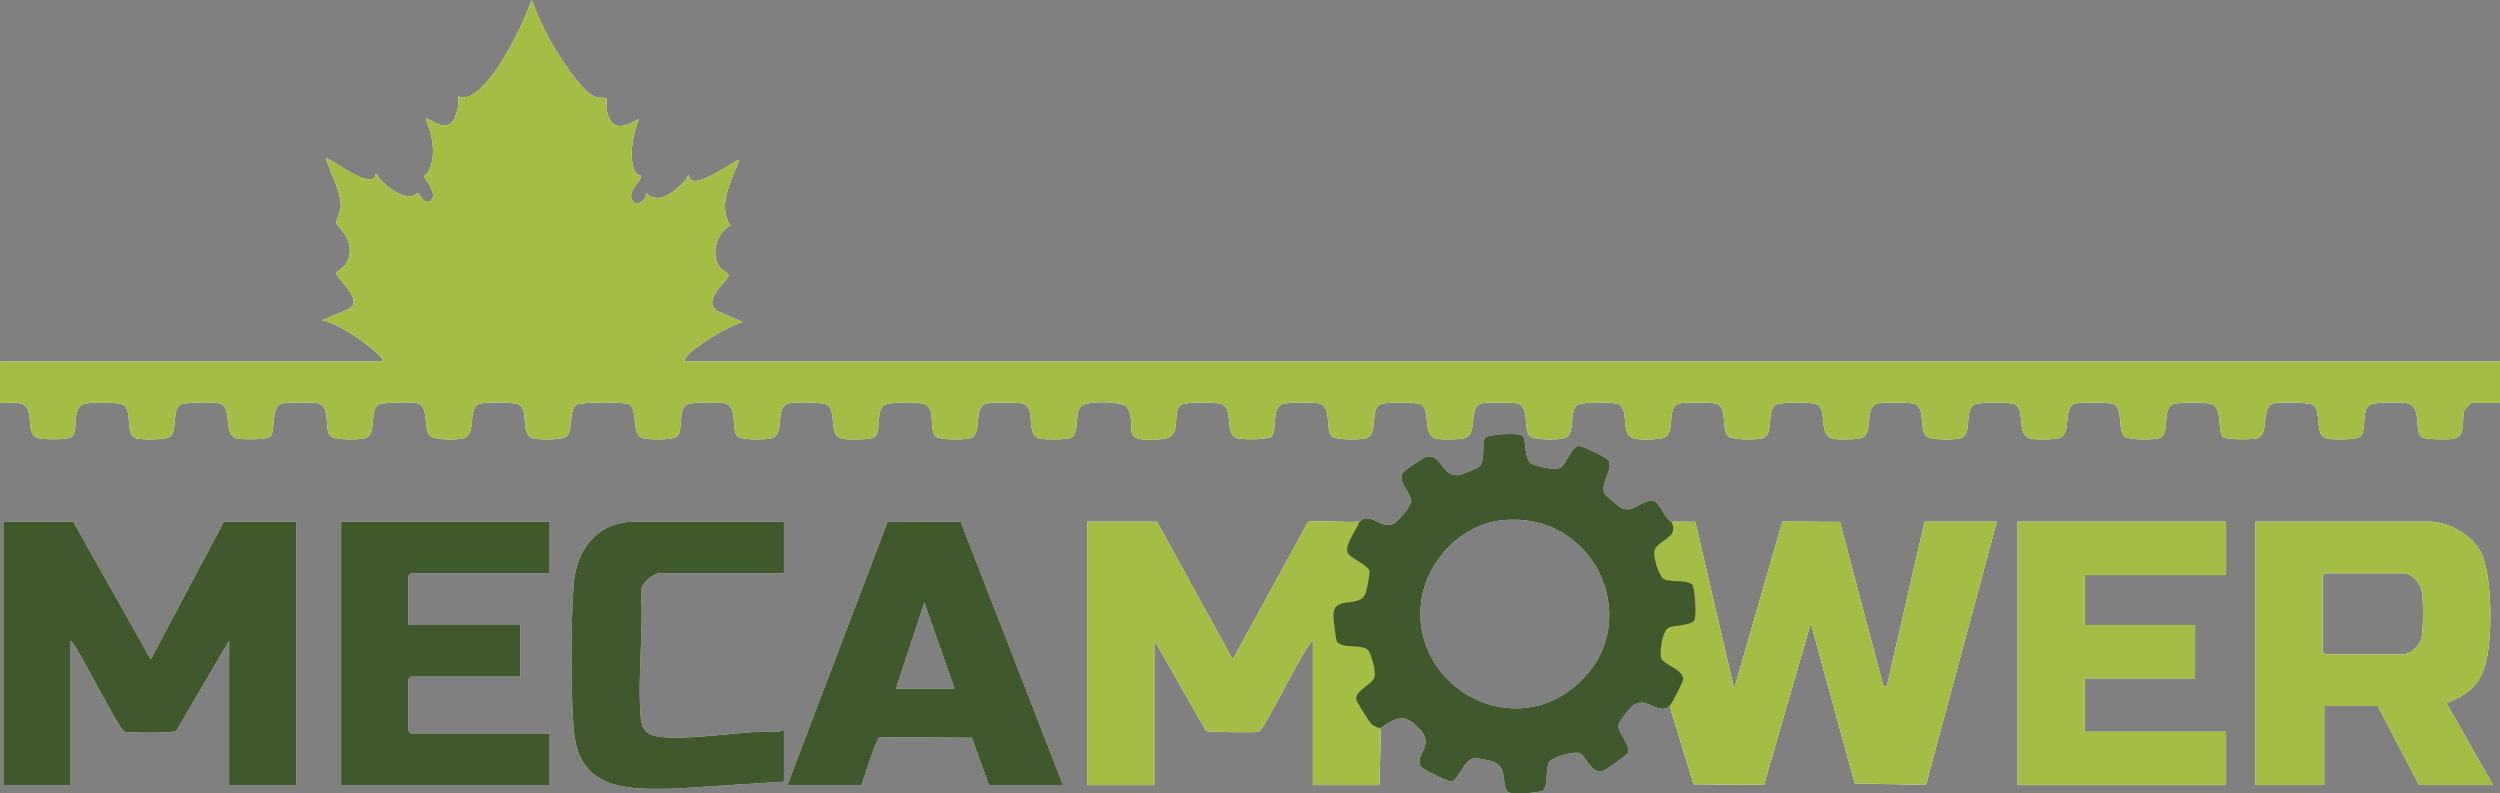
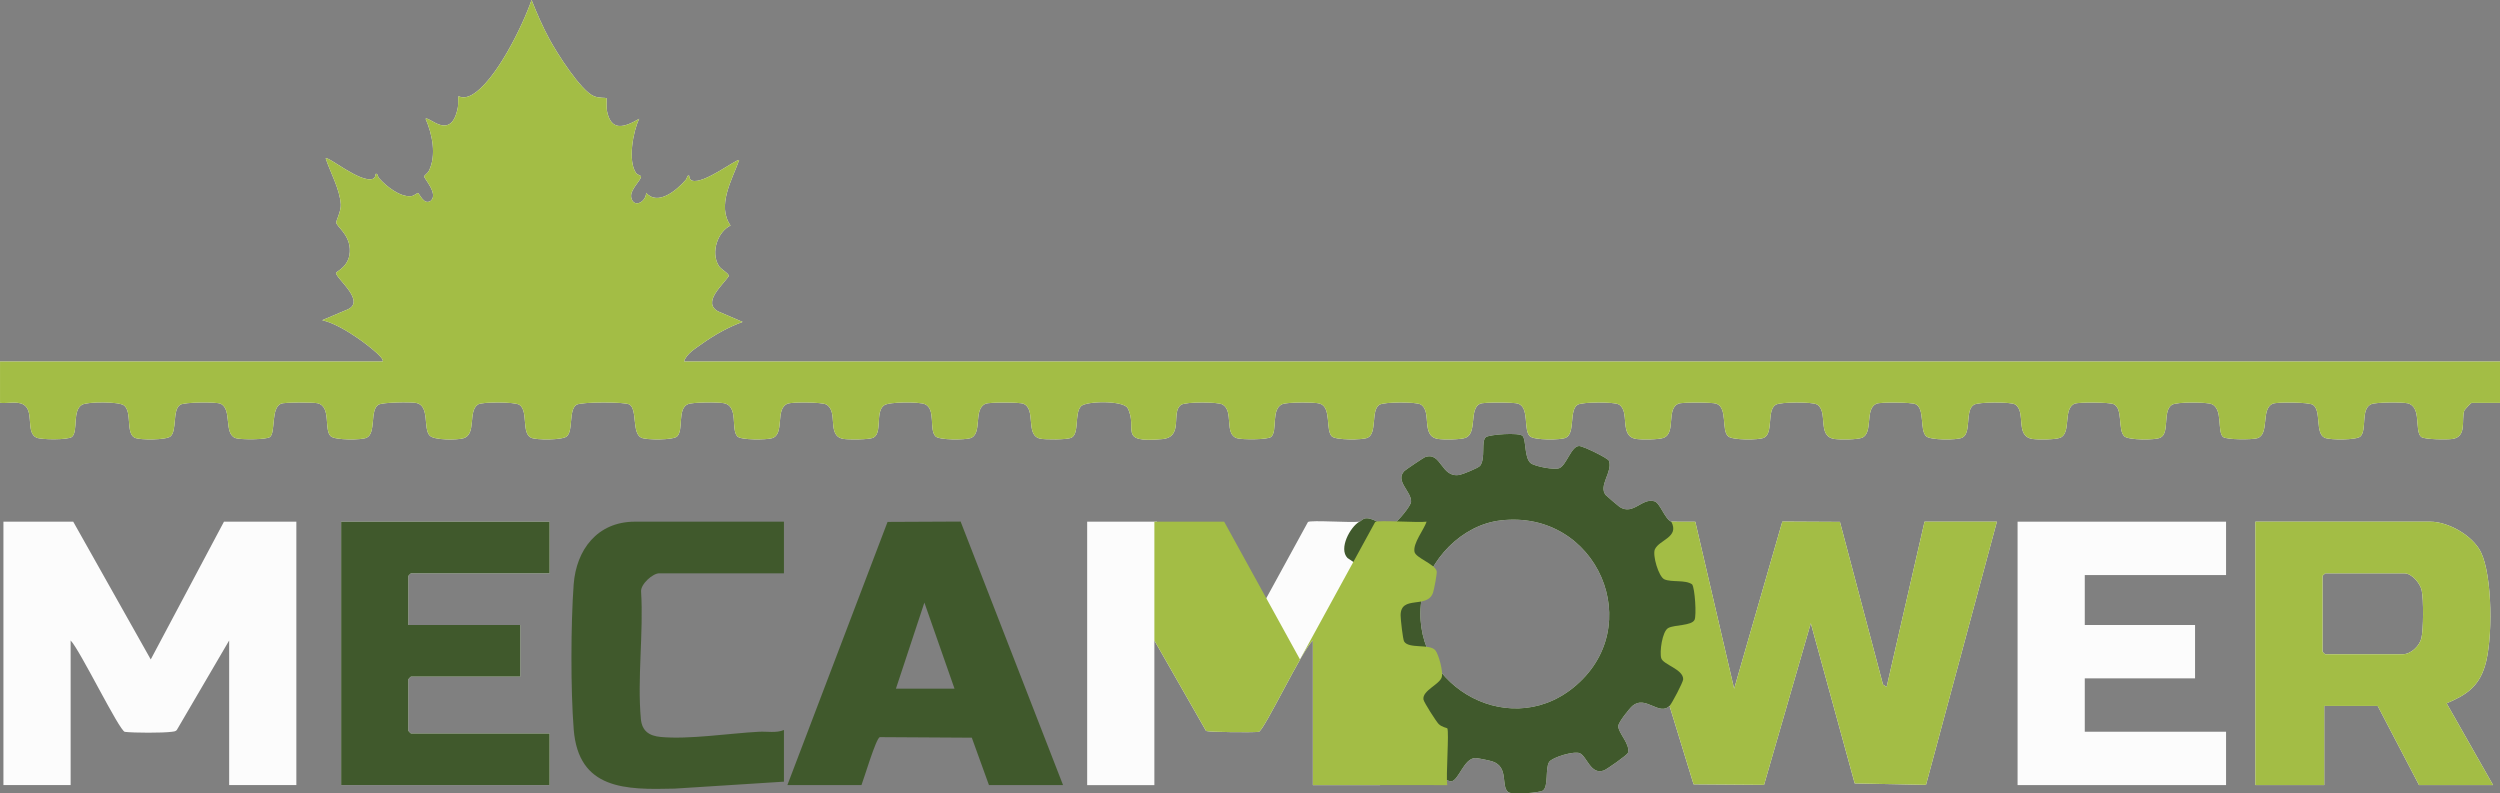
<svg xmlns="http://www.w3.org/2000/svg" id="Layer_2" data-name="Layer 2" viewBox="0 0 1128.05 358.037">
  <rect x="0" y="0" width="1128.05" height="358.037" fill="#808080" stroke="none" />
  <defs>
    <style>
      .cls-1 {
        fill: #a3bd45;
      }

      .cls-2 {
        fill: #40592c;
      }

      .cls-3 {
        fill: #fcfcfc;
      }
    </style>
  </defs>
  <g id="Capa_1" data-name="Capa 1">
    <g>
      <path class="cls-3" d="M101.06,235.39h32.66v118.86h-30.32v-65.25l-23.66,40.45c-.66.67-1.5.64-2.35.76-4.03.54-16.96.51-21.05.02-2.43-.29-20.36-37.17-24.47-41.23v65.25H1.55v-118.86h31.49l34.98,62.16,33.04-62.16Z" />
      <path class="cls-3" d="M153.93,235.39h94.07v23.31h-62.58c-.09,0-1.17,1.08-1.17,1.17v22.14h50.53v23.3h-49.36c-.09,0-1.17,1.08-1.17,1.17v23.3c0,.08,1.08,1.17,1.17,1.17h62.58v23.3h-94.07v-118.86Z" />
-       <path class="cls-3" d="M286.48,235.39h67.25v23.31h-56.36c-2.79,0-8.37,4.88-8.1,8.23,1.16,18.47-1.77,39.26-.1,57.45.5,5.48,3.74,7.66,8.94,8.15,12.76,1.21,31.14-1.66,44.35-2.35,3.78-.2,7.79.67,11.27-.79v23.31l-49.34,3.14c-22.08.55-43.4.57-45.53-26.81-1.39-17.69-1.31-47.57-.01-65.31,1.16-15.68,10.72-28.33,27.63-28.33Z" />
-       <path class="cls-3" d="M433.45,235.34l-32.97.16-45.2,118.75h33.43c1.21-3.07,6.51-21.04,8.27-21.64l41.52.25,7.74,21.39h33.43l-46.22-118.91ZM404.26,310.75l12.84-38.85,13.6,38.85h-26.44Z" />
      <path class="cls-3" d="M868.39,235.39l-17.11,74.59-1.63-1.09-19.43-73.41-26-.14-21.74,75.42-17.52-75.33-10.85-.04c-2.94-1.22-5.04-8.41-7.54-9.18-5.67-1.76-9.56,6.48-15.75,2.54-.5-.31-6-5.03-6.28-5.37-3.44-4.22,3.22-10.44,1.46-15.44-.44-1.23-11.87-6.78-13.52-6.69-3.55.19-5.49,8.25-8.71,9.92-2.09,1.09-11.27-.73-13.05-2.16-3.03-2.45-1.99-10.29-3.66-12.27-1.47-1.74-15.06-.7-16.6.51-2.27,1.79,0,9.5-2.61,12.94-.71.94-7.82,3.81-9.17,4.07-8.56,1.63-8.18-10.7-15.71-7.98-.62.23-8.77,5.7-9.3,6.25-4.36,4.53,3.32,9.3,3.04,13.87-.12,1.94-6.09,9.15-7.97,9.96-4.53,1.96-7.94-2.39-11.94-2.51-1.93-.06-2.78,1.46-3.41,1.54-3.92.53-21.71-.8-23.2.13l-33.93,62.03-34.22-62.16h-31.48v118.86h30.32v-65.25l23.31,40.79c1.02.62,21.25.74,23.75.44,2.38-.29,19.87-37.49,24.46-41.23v65.25h30.32c-.69-3.55.91-24.28,0-25.63,7.64-5.01,10.57-6.97,17.52-.02,7.69,7.7-1.97,11.63.74,17.11.66,1.35,12.19,7,13.84,6.85,3.36-.31,5.75-10.48,10.89-10.51,1.12-.01,6.51,1.12,7.73,1.53,7.55,2.55,3.66,11.21,7.13,13.85,1.69,1.29,14.43.28,15.7-.77,2.5-2.05.94-10.04,2.72-12.82,1.35-2.12,11.34-5.13,13.9-3.95,3.19,1.47,4.9,9.95,10.86,7.73,1.25-.46,10.52-6.95,10.8-7.9,1.21-3.97-4.44-8.95-4.34-12.13.05-1.69,4.99-7.88,6.39-9.08,5.84-5.02,12.02,4.67,16.73.01l10.85,35.38,31.8.24,21.09-72.91,19.82,72.26,32.17.65,31.98-118.75h-32.65ZM709.8,310.37c-30.42,24.43-74.9-2.83-68.22-40.98,2.96-16.92,18.07-32.48,35.39-34.55,43.69-5.25,66.88,48.19,32.83,75.53Z" />
      <polygon class="cls-3" points="910.37 235.39 1004.44 235.39 1004.44 259.48 940.69 259.48 940.69 282.01 990.45 282.01 990.45 306.09 940.69 306.09 940.69 330.17 1004.44 330.17 1004.44 354.25 910.37 354.25 910.37 235.39" />
      <path class="cls-3" d="M1103.97,317.35c8.8-3.76,14.34-7.32,17.3-16.87,3.57-11.49,3.48-40.57-1.86-51.4-3.66-7.41-14.68-13.69-22.84-13.69h-78.91v118.86h31.09v-35.73h24.1l18.66,35.73h33.43l-20.97-36.9ZM1092.54,288.08c-.92,3.53-4.75,7.13-8.41,7.13h-34.99c-.08,0-1.16-1.08-1.16-1.16v-34.18c0-.22.91-.78,1.16-1.17h35.76c3.34,0,7.14,4.48,7.82,7.73.86,4.06.83,17.72-.18,21.65Z" />
      <path class="cls-3" d="M1128.05,163.15v18.64h-12.83c-.24,0-3.13,2.96-3.34,3.65-1.28,4.38,1.26,11.56-5.25,12.62-2.25.37-12.74.3-14.15-.92-3.18-2.73.4-13.72-6.19-15.18-2.58-.57-14.13-.51-16.34.42-4.88,2.06-1.83,11.61-4.88,14.55-1.8,1.73-13.8,1.67-16.13.6-4.43-2.02-1.39-12.39-5.32-14.88-1.9-1.2-16.15-1.37-18.18-.46-5.44,2.46-1.19,13.81-6.97,15.56-2.25.69-13.89.73-15.4-.6-2.72-2.41.03-12.6-5.05-14.77-2.42-1.04-15.89-1.08-17.99.27-4.39,2.81-.82,12.83-5.32,14.88-2.41,1.11-14.11,1.11-16.11-.62-3.16-2.72-.51-12.55-4.88-14.54-1.92-.88-15.81-1.02-17.68-.18-5.31,2.39-1.26,13.14-6.43,15.33-2.14.9-10.12.94-12.58.54-7.99-1.31-2.64-12.23-7.77-15.55-1.95-1.26-16.57-1.18-18.63.14-4.16,2.65-.87,12.85-5.32,14.88-2.42,1.11-14.12,1.11-16.12-.62-3.15-2.72-.51-12.55-4.87-14.54-1.93-.88-15.82-1.02-17.69-.18-5.3,2.39-1.26,13.14-6.43,15.33-2.14.9-10.12.94-12.58.54-7.87-1.28-2.55-12.46-7.77-15.54-2.1-1.25-16.52-1.21-18.63.13-4.16,2.65-.87,12.85-5.32,14.88-2.42,1.11-14.1,1.11-16.11-.62-3.2-2.74-.14-13.07-5.42-14.77-2-.65-15.41-.73-17.14.05-5.4,2.43-.99,13.01-6.43,15.33-2.12.9-10.14.94-12.58.54-7.87-1.28-2.55-12.46-7.77-15.54-2.11-1.25-16.51-1.21-18.63.13-3.93,2.49-.9,12.86-5.32,14.88-2.42,1.11-14.11,1.11-16.12-.62-3.19-2.74-.14-13.07-5.42-14.77-2-.65-15.39-.73-17.13.05-5.04,2.26-1.19,13.1-6.44,15.33-2.12.9-10.13.94-12.58.54-7.87-1.28-2.55-12.46-7.77-15.54-2.11-1.25-16.51-1.21-18.63.13-3.93,2.49-.89,12.86-5.32,14.88-2.33,1.07-14.33,1.13-16.13-.6-2.94-2.84-.1-13.08-5.4-14.79-2.31-.75-14.73-.71-16.95.24-5.24,2.24-2.02,12.15-5.06,14.76-1.56,1.35-13.12,1.31-15.39.61-5.93-1.8-1.32-12.29-6.54-15.22-2.22-1.24-16.45-1.25-18.61.12-4.91,3.09,1.39,14.58-8.6,15.49-20.56,1.89-10.75-4.77-15.61-13.99-1.82-3.47-18.67-3.26-21.01-.85-3.14,3.24-.59,12.41-4.4,14.24-1.89.91-11.76.9-14.04.4-6.93-1.53-1.65-13.28-7.57-15.74-1.8-.75-15.24-.76-17.07,0-5.81,2.41-1.12,13.77-6.98,15.56-2.52.76-13.8.88-15.57-.83-3.12-3,.25-12.37-4.88-14.55-2.63-1.12-16.23-1.15-18.46.58-4.01,3.12-.53,12.53-4.84,14.58-1.84.88-11.08.9-13.38.52-7.85-1.29-2.1-12.35-7.79-15.53-1.92-1.08-15.34-1.24-17.51-.33-5.75,2.39-.99,13.73-6.98,15.55-2.44.75-13.96.89-15.59-.8-3.08-3.21.62-13.53-5.99-14.99-2.58-.57-14.14-.51-16.34.42-4.88,2.06-1.83,11.61-4.88,14.55-1.8,1.73-13.8,1.67-16.13.6-4.39-2-1.7-12.84-5.4-15-2.17-1.27-21.76-1.21-23.86.12-3.65,2.31-1.35,11.65-4.38,14.26-2,1.73-13.7,1.73-16.12.62-4.45-2.03-1.15-12.23-5.32-14.88-2.06-1.32-16.68-1.4-18.63-.14-4.64,3.01-.57,13.42-6.52,15.24-2.76.86-13.21.94-15.24-1.15-3.15-3.23.14-13.6-6.19-14.79-2.51-.47-15.19-.31-17.01.84-3.93,2.49-.89,12.86-5.32,14.88-2.42,1.11-14.1,1.11-16.11-.62-3.3-2.82.32-13.5-6.02-14.95-2.1-.48-14.9-.5-16.54.23-4.53,2.03-2.33,12.72-4.86,14.96-1.51,1.33-13.16,1.29-15.4.6-5.78-1.76-1.53-13.11-6.97-15.56-2.06-.93-16.31-.73-18.18.46-3.65,2.31-1.35,11.65-4.38,14.26-1.98,1.71-13.79,1.74-16.13.63-4.17-1.98-1.14-11.66-4.84-14.58-2.29-1.8-16.43-1.76-18.96-.31-4.51,2.6-1.63,11.98-4.55,14.49-1.67,1.44-13.67,1.33-15.93.38-5.13-2.16-.91-12.14-6-14.99-2.88-1.62-7.25-.36-10.53-.74v-18.64h172.59c1.61-1.43-9.83-9.65-10.96-10.42-4.78-3.27-10.66-6.88-16.25-8.24l10.64-4.5c10.05-3.51-4.49-14.23-4.41-16.85.02-.66,6.64-2.93,6.21-10.85-.35-6.56-5.75-9.92-6.11-11.79-.15-.81,2.21-5.17,2.05-8.2-.37-6.79-4.71-14.43-6.82-20.82,1.1-1.13,15.65,11.23,21.28,9.23.92-.32,1.22-1.36,1.27-2.24,1.06-.27.81,1.07,1.55,1.93,3.14,3.6,9.28,8.52,14.34,8.15,1.37-.1,2.84-1.48,3.16-1.45.73.05,2.67,5.78,5.87,3.47,3.41-3.13-3.04-9.88-3.02-10.94,0-.46,1.65-1.58,2.08-2.44,3.56-7.1,1.59-16.59-1.44-23.57,1.43-1.44,11.6,10.57,14.57-5.26.23-1.23.06-4.65.2-4.85.19-.25,2.23,1.45,5.98-.62,10.73-5.91,23.1-31.34,27.06-42.89,2.4,5.99,4.94,11.93,8.03,17.62,3.34,6.17,14.04,23.18,20.07,25.77,2.18.93,5.51.69,5.72.9.2.19-.09,4.25.18,5.64,1.85,9.55,7.77,7.65,14.58,3.68-2.84,5.77-5.18,19.06-1.46,24.41.68.98,2.27,1.14,2.27,1.63-.03,1.95-5.32,6.07-4.36,9.72,1.22,4.67,6.63,1.7,6.67-2.35,5.32,6.08,13.94-1.3,17.87-5.85.74-.85.49-2.19,1.54-1.92.06.88.36,1.91,1.28,2.24,5.23,1.86,20.41-10.13,21.28-9.23-3.23,8.99-10.14,20.53-3.88,29.5-5.9,2.9-8.99,12.2-5.33,18.16,1.13,1.83,4.8,3.48,4.51,4.71-2.85,4.18-11.96,11.8-4.88,15.85l11.14,4.79c-6.34,2.26-12.95,6-18.44,9.94-2.79,2-7.01,4.49-7.99,7.94h819.41Z" />
      <path class="cls-1" d="M1128.05,163.15v18.64h-12.83c-.24,0-3.13,2.96-3.34,3.65-1.28,4.38,1.26,11.56-5.25,12.62-2.25.37-12.74.3-14.15-.92-3.18-2.73.4-13.72-6.19-15.18-2.58-.57-14.13-.51-16.34.42-4.88,2.06-1.83,11.61-4.88,14.55-1.8,1.73-13.8,1.67-16.13.6-4.43-2.02-1.39-12.39-5.32-14.88-1.9-1.2-16.15-1.37-18.18-.46-5.44,2.46-1.19,13.81-6.97,15.56-2.25.69-13.89.73-15.4-.6-2.72-2.41.03-12.6-5.05-14.77-2.42-1.04-15.89-1.08-17.99.27-4.39,2.81-.82,12.83-5.32,14.88-2.41,1.11-14.11,1.11-16.11-.62-3.16-2.72-.51-12.55-4.88-14.54-1.92-.88-15.81-1.02-17.68-.18-5.31,2.39-1.26,13.14-6.43,15.33-2.14.9-10.12.94-12.58.54-7.99-1.31-2.64-12.23-7.77-15.55-1.95-1.26-16.57-1.18-18.63.14-4.16,2.65-.87,12.85-5.32,14.88-2.42,1.11-14.12,1.11-16.12-.62-3.15-2.72-.51-12.55-4.87-14.54-1.93-.88-15.82-1.02-17.69-.18-5.3,2.39-1.26,13.14-6.43,15.33-2.14.9-10.12.94-12.58.54-7.87-1.28-2.55-12.46-7.77-15.54-2.1-1.25-16.52-1.21-18.63.13-4.16,2.65-.87,12.85-5.32,14.88-2.42,1.11-14.1,1.11-16.11-.62-3.2-2.74-.14-13.07-5.42-14.77-2-.65-15.41-.73-17.14.05-5.4,2.43-.99,13.01-6.43,15.33-2.12.9-10.14.94-12.58.54-7.87-1.28-2.55-12.46-7.77-15.54-2.11-1.25-16.51-1.21-18.63.13-3.93,2.49-.9,12.86-5.32,14.88-2.42,1.11-14.11,1.11-16.12-.62-3.19-2.74-.14-13.07-5.42-14.77-2-.65-15.39-.73-17.13.05-5.04,2.26-1.19,13.1-6.44,15.33-2.12.9-10.13.94-12.58.54-7.87-1.28-2.55-12.46-7.77-15.54-2.11-1.25-16.51-1.21-18.63.13-3.93,2.49-.89,12.86-5.32,14.88-2.33,1.07-14.33,1.13-16.13-.6-2.94-2.84-.1-13.08-5.4-14.79-2.31-.75-14.73-.71-16.95.24-5.24,2.24-2.02,12.15-5.06,14.76-1.56,1.35-13.12,1.31-15.39.61-5.93-1.8-1.32-12.29-6.54-15.22-2.22-1.24-16.45-1.25-18.61.12-4.91,3.09,1.39,14.58-8.6,15.49-20.56,1.89-10.75-4.77-15.61-13.99-1.82-3.47-18.67-3.26-21.01-.85-3.14,3.24-.59,12.41-4.4,14.24-1.89.91-11.76.9-14.04.4-6.93-1.53-1.65-13.28-7.57-15.74-1.8-.75-15.24-.76-17.07,0-5.81,2.41-1.12,13.77-6.98,15.56-2.52.76-13.8.88-15.57-.83-3.12-3,.25-12.37-4.88-14.55-2.63-1.12-16.23-1.15-18.46.58-4.01,3.12-.53,12.53-4.84,14.58-1.84.88-11.08.9-13.38.52-7.85-1.29-2.1-12.35-7.79-15.53-1.92-1.08-15.34-1.24-17.51-.33-5.75,2.39-.99,13.73-6.98,15.55-2.44.75-13.96.89-15.59-.8-3.08-3.21.62-13.53-5.99-14.99-2.58-.57-14.14-.51-16.34.42-4.88,2.06-1.83,11.61-4.88,14.55-1.8,1.73-13.8,1.67-16.13.6-4.39-2-1.7-12.84-5.4-15-2.17-1.27-21.76-1.21-23.86.12-3.65,2.31-1.35,11.65-4.38,14.26-2,1.73-13.7,1.73-16.12.62-4.45-2.03-1.15-12.23-5.32-14.88-2.06-1.32-16.68-1.4-18.63-.14-4.64,3.01-.57,13.42-6.52,15.24-2.76.86-13.21.94-15.24-1.15-3.15-3.23.14-13.6-6.19-14.79-2.51-.47-15.19-.31-17.01.84-3.93,2.49-.89,12.86-5.32,14.88-2.42,1.11-14.1,1.11-16.11-.62-3.3-2.82.32-13.5-6.02-14.95-2.1-.48-14.9-.5-16.54.23-4.53,2.03-2.33,12.72-4.86,14.96-1.51,1.33-13.16,1.29-15.4.6-5.78-1.76-1.53-13.11-6.97-15.56-2.06-.93-16.31-.73-18.18.46-3.65,2.31-1.35,11.65-4.38,14.26-1.98,1.71-13.79,1.74-16.13.63-4.17-1.98-1.14-11.66-4.84-14.58-2.29-1.8-16.43-1.76-18.96-.31-4.51,2.6-1.63,11.98-4.55,14.49-1.67,1.44-13.67,1.33-15.93.38-5.13-2.16-.91-12.14-6-14.99-2.88-1.62-7.25-.36-10.53-.74v-18.64h172.59c1.61-1.43-9.83-9.65-10.96-10.42-4.78-3.27-10.66-6.88-16.25-8.24l10.64-4.5c10.05-3.51-4.49-14.23-4.41-16.85.02-.66,6.64-2.93,6.21-10.85-.35-6.56-5.75-9.92-6.11-11.79-.15-.81,2.21-5.17,2.05-8.2-.37-6.79-4.71-14.43-6.82-20.82,1.1-1.13,15.65,11.23,21.28,9.23.92-.32,1.22-1.36,1.27-2.24,1.06-.27.81,1.07,1.55,1.93,3.14,3.6,9.28,8.52,14.34,8.15,1.37-.1,2.84-1.48,3.16-1.45.73.05,2.67,5.78,5.87,3.47,3.41-3.13-3.04-9.88-3.02-10.94,0-.46,1.65-1.58,2.08-2.44,3.56-7.1,1.59-16.59-1.44-23.57,1.43-1.44,11.6,10.57,14.57-5.26.23-1.23.06-4.65.2-4.85.19-.25,2.23,1.45,5.98-.62,10.73-5.91,23.1-31.34,27.06-42.89,2.4,5.99,4.94,11.93,8.03,17.62,3.34,6.17,14.04,23.18,20.07,25.77,2.18.93,5.51.69,5.72.9.2.19-.09,4.25.18,5.64,1.85,9.55,7.77,7.65,14.58,3.68-2.84,5.77-5.18,19.06-1.46,24.41.68.98,2.27,1.14,2.27,1.63-.03,1.95-5.32,6.07-4.36,9.72,1.22,4.67,6.63,1.7,6.67-2.35,5.32,6.08,13.94-1.3,17.87-5.85.74-.85.49-2.19,1.54-1.92.06.88.36,1.91,1.28,2.24,5.23,1.86,20.41-10.13,21.28-9.23-3.23,8.99-10.14,20.53-3.88,29.5-5.9,2.9-8.99,12.2-5.33,18.16,1.13,1.83,4.8,3.48,4.51,4.71-2.85,4.18-11.96,11.8-4.88,15.85l11.14,4.79c-6.34,2.26-12.95,6-18.44,9.94-2.79,2-7.01,4.49-7.99,7.94h819.41Z" />
      <path class="cls-2" d="M764.56,262.59c-3.93-1.54-8.21-2.39-12.86-2.56-2.13-1.53-5.58-11.3-2.18-13.19,4.05-2.35,10.91-8.6,4.59-11.45-2.94-1.22-5.04-8.41-7.54-9.18-5.67-1.76-9.56,6.48-15.75,2.54-.5-.31-6-5.03-6.28-5.37-3.44-4.22,3.22-10.44,1.46-15.44-.44-1.23-11.87-6.78-13.52-6.69-3.55.19-5.49,8.25-8.71,9.92-2.09,1.09-11.27-.73-13.05-2.16-3.03-2.45-1.99-10.29-3.66-12.27-1.47-1.74-15.06-.7-16.6.51-2.27,1.79,0,9.5-2.61,12.94-.71.94-7.82,3.81-9.17,4.07-8.56,1.63-8.18-10.7-15.71-7.98-.62.23-8.77,5.7-9.3,6.25-4.36,4.53,3.32,9.3,3.04,13.87-.12,1.94-6.09,9.15-7.97,9.96-4.53,1.96-7.94-2.39-11.94-2.51-1.93-.06-2.78,1.46-3.41,1.54-4.15,2.37-9.48,12.18-5.36,16.39l6.81,4.58c3.32,1.65.39,11.7-2.11,12.91-15.37.68-13.97,10.19-10.28,21.66,4.19,1.62,8.69,2.72,13.5,3.29,4.27,8.21,4.2,12.03-4.14,17.43-3.73,3.31,3.03,13.3,5.78,15.98,1.45,1.4,3.89,3.14,5.13.99,7.64-5.01,10.57-6.97,17.52-.02,7.69,7.7-1.97,11.63.74,17.11.66,1.35,12.19,7,13.84,6.85,3.36-.31,5.75-10.48,10.89-10.51,1.12-.01,6.51,1.12,7.73,1.53,7.55,2.55,3.66,11.21,7.13,13.85,1.69,1.29,14.43.28,15.7-.77,2.5-2.05.94-10.04,2.72-12.82,1.35-2.12,11.34-5.13,13.9-3.95,3.19,1.47,4.9,9.95,10.86,7.73,1.25-.46,10.52-6.95,10.8-7.9,1.21-3.97-4.44-8.95-4.34-12.13.05-1.69,4.99-7.88,6.39-9.08,5.84-5.02,12.02,4.67,16.73.01.9.3,1.77.56,2.1-.28,6.67-10.7,8.43-14.64-4.37-21.69-.43-8.99.6-13.39,10.79-13.5,7.06.54,4.91-17.92,2.71-20.46ZM709.8,310.37c-30.42,24.43-74.9-2.83-68.22-40.98,2.96-16.92,18.07-32.48,35.39-34.55,43.69-5.25,66.88,48.19,32.83,75.53Z" />
      <path class="cls-1" d="M901.04,235.39l-31.98,118.75-32.17-.65-19.82-72.26-21.09,72.91-31.8-.24-10.85-35.38c1.09-1.08,6.16-10.81,6.16-12.04.02-4.54-9-6.55-9.9-9.47-.83-2.71.41-12.16,3.16-13.64,2.86-1.54,10.52-.95,11.86-3.68.95-1.93.17-14.38-1.1-16.02-3.08-2.17-9.19-.82-12.5-2.26-2.61-1.14-5.48-10.96-4.28-13.57,2.01-4.34,11.16-5.43,7.38-12.45l10.85.04,17.52,75.33,21.74-75.42,26,.14,19.43,73.41,1.63,1.09,17.11-74.59h32.65Z" />
-       <path class="cls-2" d="M133.72,235.39v118.86h-30.32v-65.25l-23.66,40.45c-.66.67-1.5.64-2.35.76-4.03.54-16.96.51-21.05.02-2.43-.29-20.36-37.17-24.47-41.23v65.25H1.55v-118.86h31.49l34.98,62.16,33.04-62.16h32.66Z" />
-       <path class="cls-1" d="M622.72,354.25h-30.32v-65.25c-4.59,3.74-22.08,40.94-24.46,41.23-2.5.3-22.73.18-23.75-.44l-23.31-40.79v65.25h-30.32v-118.86h31.48l34.22,62.16,33.93-62.03c1.49-.93,19.28.4,23.2-.13-1.29,3.77-6.18,9.68-5.47,13.58.5,2.77,9.16,5.48,10.02,8.74.25.96-1.2,8.41-1.65,9.72-2.59,7.51-14.67.83-14.63,10.3.01,1.81,1.02,10.77,1.58,11.7,2.07,3.48,11.56.92,14.09,4,1.53,1.86,3.63,9.7,2.9,12.11-1.02,3.37-8.86,6.04-8.26,10.08.2,1.28,5.75,9.95,6.86,11.06,1.45,1.44,3.77,1.76,3.89,1.94.91,1.35-.69,22.08,0,25.63Z" />
+       <path class="cls-1" d="M622.72,354.25h-30.32v-65.25c-4.59,3.74-22.08,40.94-24.46,41.23-2.5.3-22.73.18-23.75-.44l-23.31-40.79v65.25v-118.86h31.48l34.22,62.16,33.93-62.03c1.49-.93,19.28.4,23.2-.13-1.29,3.77-6.18,9.68-5.47,13.58.5,2.77,9.16,5.48,10.02,8.74.25.96-1.2,8.41-1.65,9.72-2.59,7.51-14.67.83-14.63,10.3.01,1.81,1.02,10.77,1.58,11.7,2.07,3.48,11.56.92,14.09,4,1.53,1.86,3.63,9.7,2.9,12.11-1.02,3.37-8.86,6.04-8.26,10.08.2,1.28,5.75,9.95,6.86,11.06,1.45,1.44,3.77,1.76,3.89,1.94.91,1.35-.69,22.08,0,25.63Z" />
      <path class="cls-1" d="M1103.97,317.35c8.8-3.76,14.34-7.32,17.3-16.87,3.57-11.49,3.48-40.57-1.86-51.4-3.66-7.41-14.68-13.69-22.84-13.69h-78.91v118.86h31.09v-35.73h24.1l18.66,35.73h33.43l-20.97-36.9ZM1092.54,288.08c-.92,3.53-4.75,7.13-8.41,7.13h-34.99c-.08,0-1.16-1.08-1.16-1.16v-34.18c0-.22.91-.78,1.16-1.17h35.76c3.34,0,7.14,4.48,7.82,7.73.86,4.06.83,17.72-.18,21.65Z" />
-       <polygon class="cls-1" points="940.69 259.48 940.69 282.01 990.45 282.01 990.45 306.09 940.69 306.09 940.69 330.17 1004.44 330.17 1004.44 354.25 910.37 354.25 910.37 235.39 1004.44 235.39 1004.44 259.48 940.69 259.48" />
      <path class="cls-2" d="M184.25,259.87v22.14h50.53v23.3h-49.36c-.09,0-1.17,1.08-1.17,1.17v23.3c0,.08,1.08,1.17,1.17,1.17h62.58v23.3h-94.07v-118.86h94.07v23.31h-62.58c-.09,0-1.17,1.08-1.17,1.17Z" />
      <path class="cls-2" d="M433.45,235.34l-32.97.16-45.2,118.75h33.43c1.21-3.07,6.51-21.04,8.27-21.64l41.52.25,7.74,21.39h33.43l-46.22-118.91ZM404.26,310.75l12.84-38.85,13.6,38.85h-26.44Z" />
      <path class="cls-2" d="M289.27,266.93c1.16,18.47-1.77,39.26-.1,57.45.5,5.48,3.74,7.66,8.94,8.15,12.76,1.21,31.14-1.66,44.35-2.35,3.78-.2,7.79.67,11.27-.79v23.31l-49.34,3.14c-22.08.55-43.4.57-45.53-26.81-1.39-17.69-1.31-47.57-.01-65.31,1.16-15.68,10.72-28.33,27.63-28.33h67.25v23.31h-56.36c-2.79,0-8.37,4.88-8.1,8.23Z" />
    </g>
  </g>
</svg>